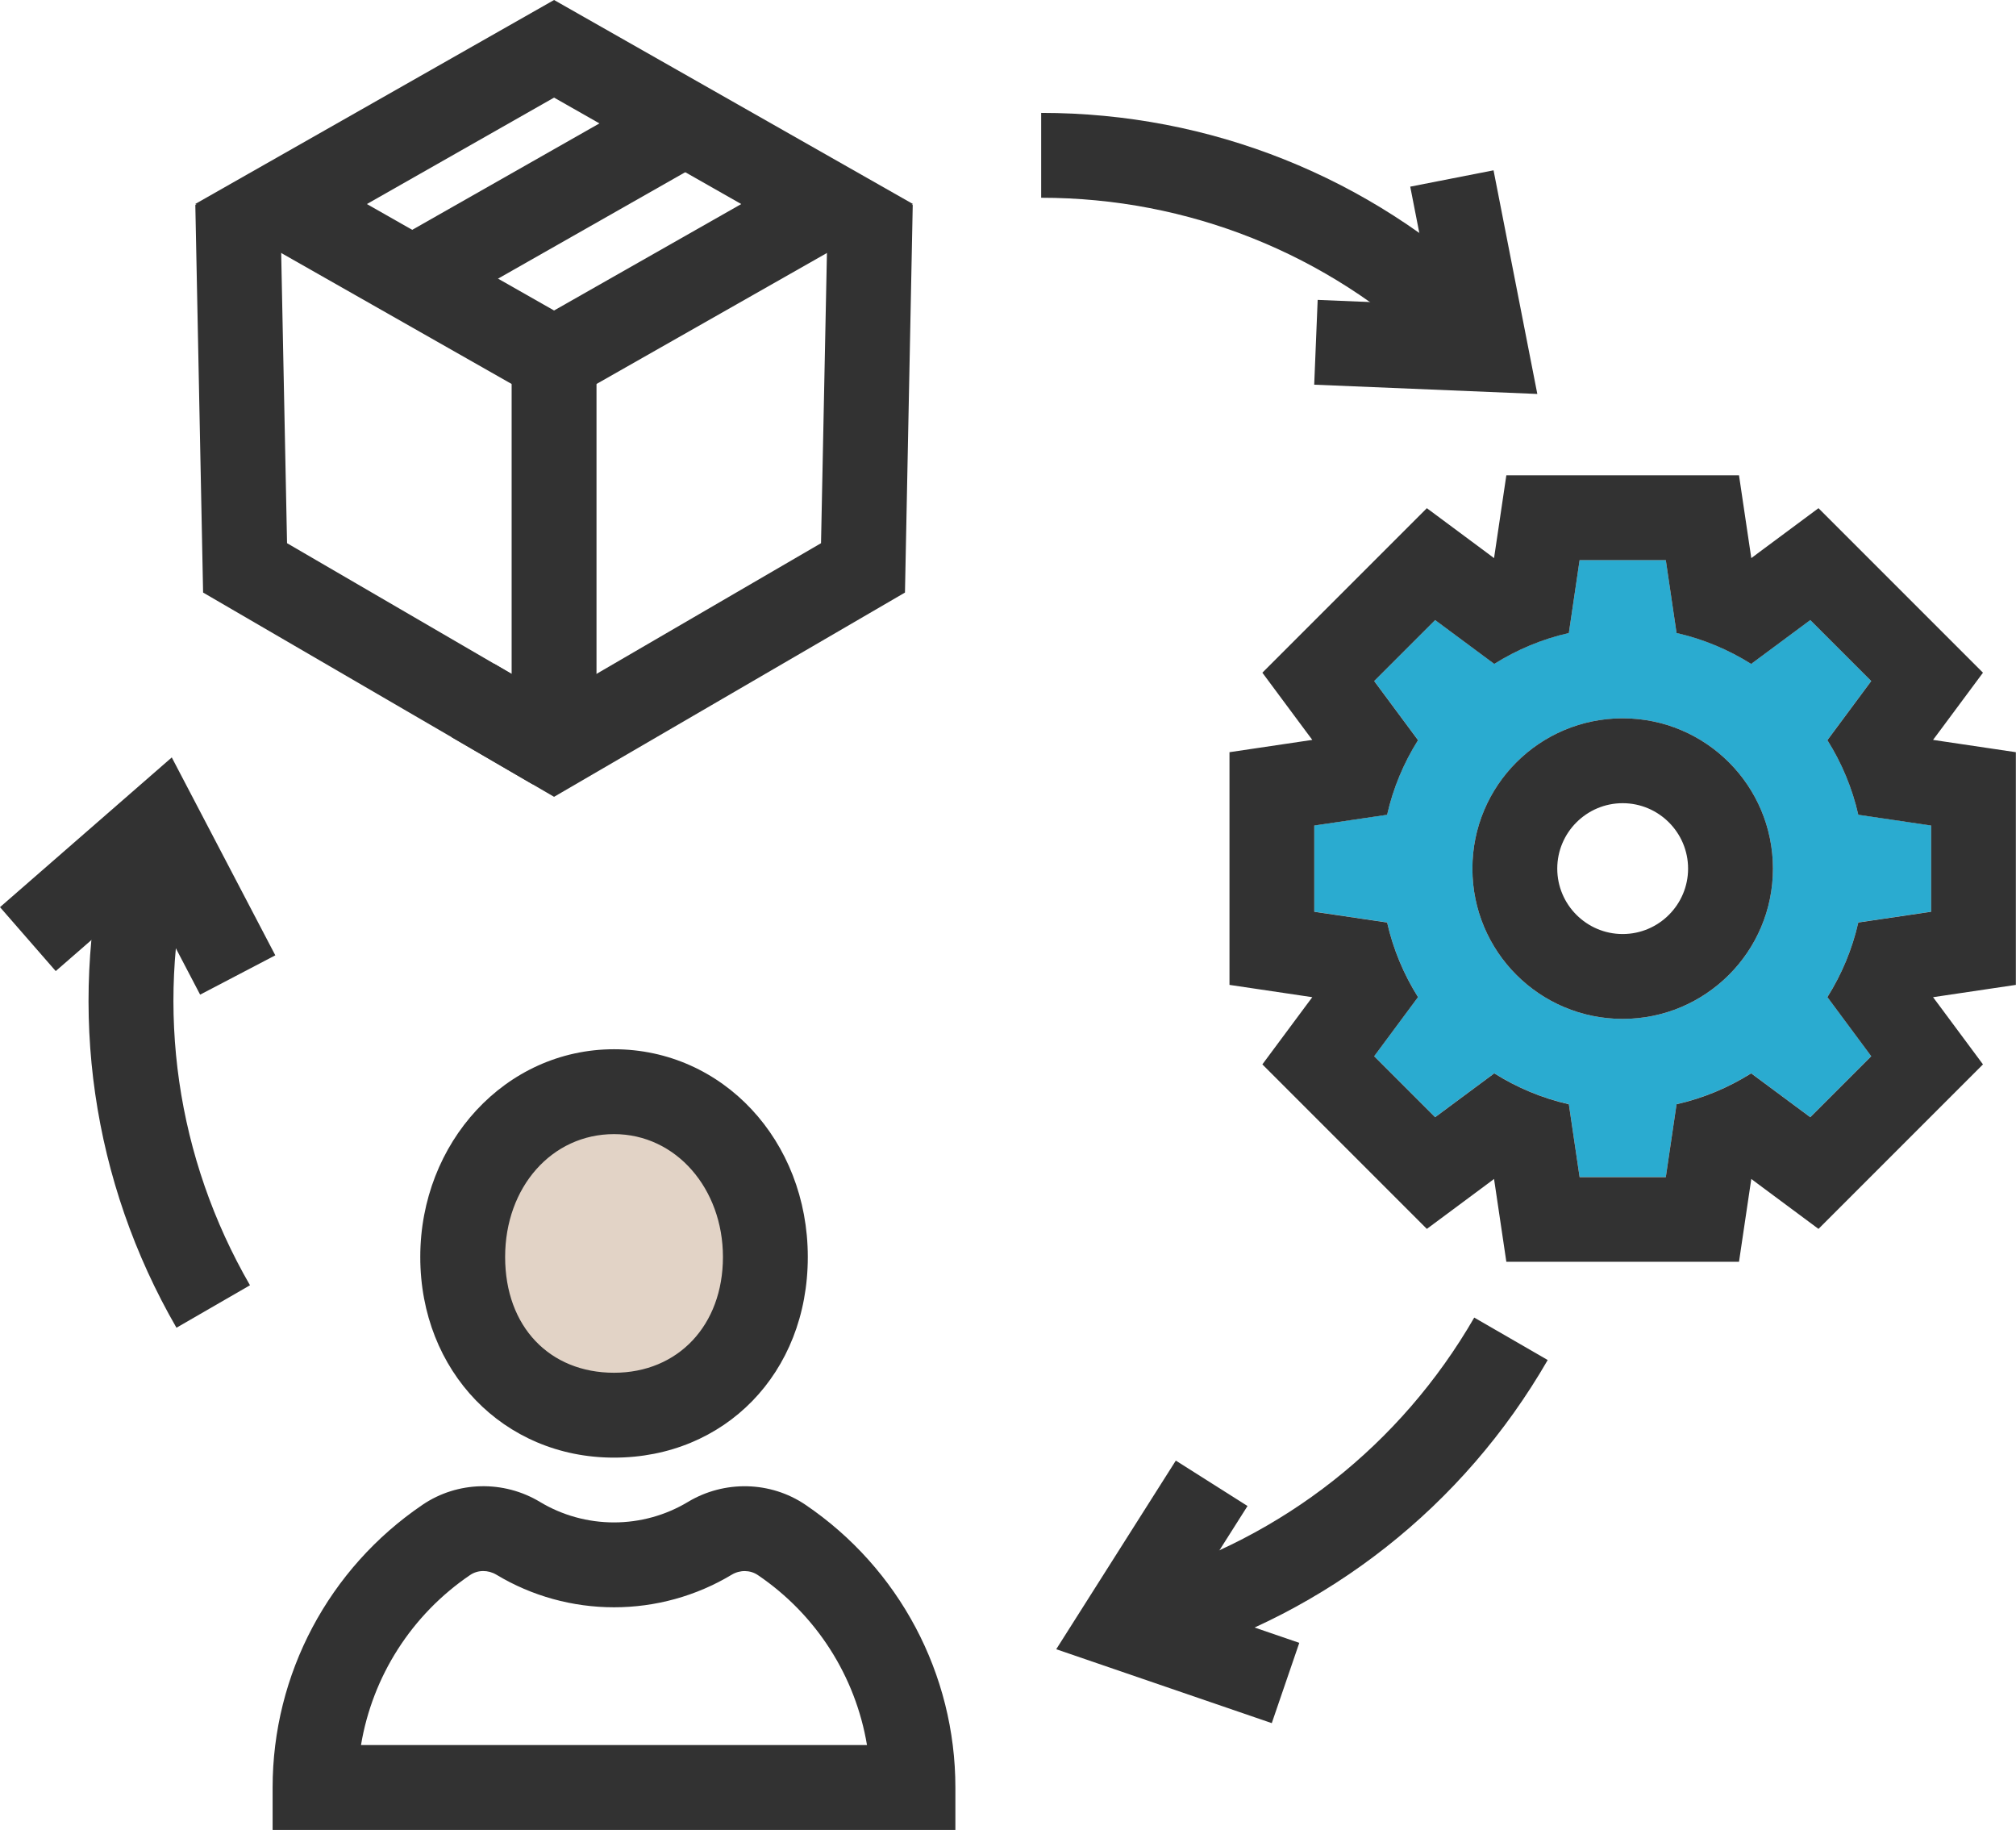
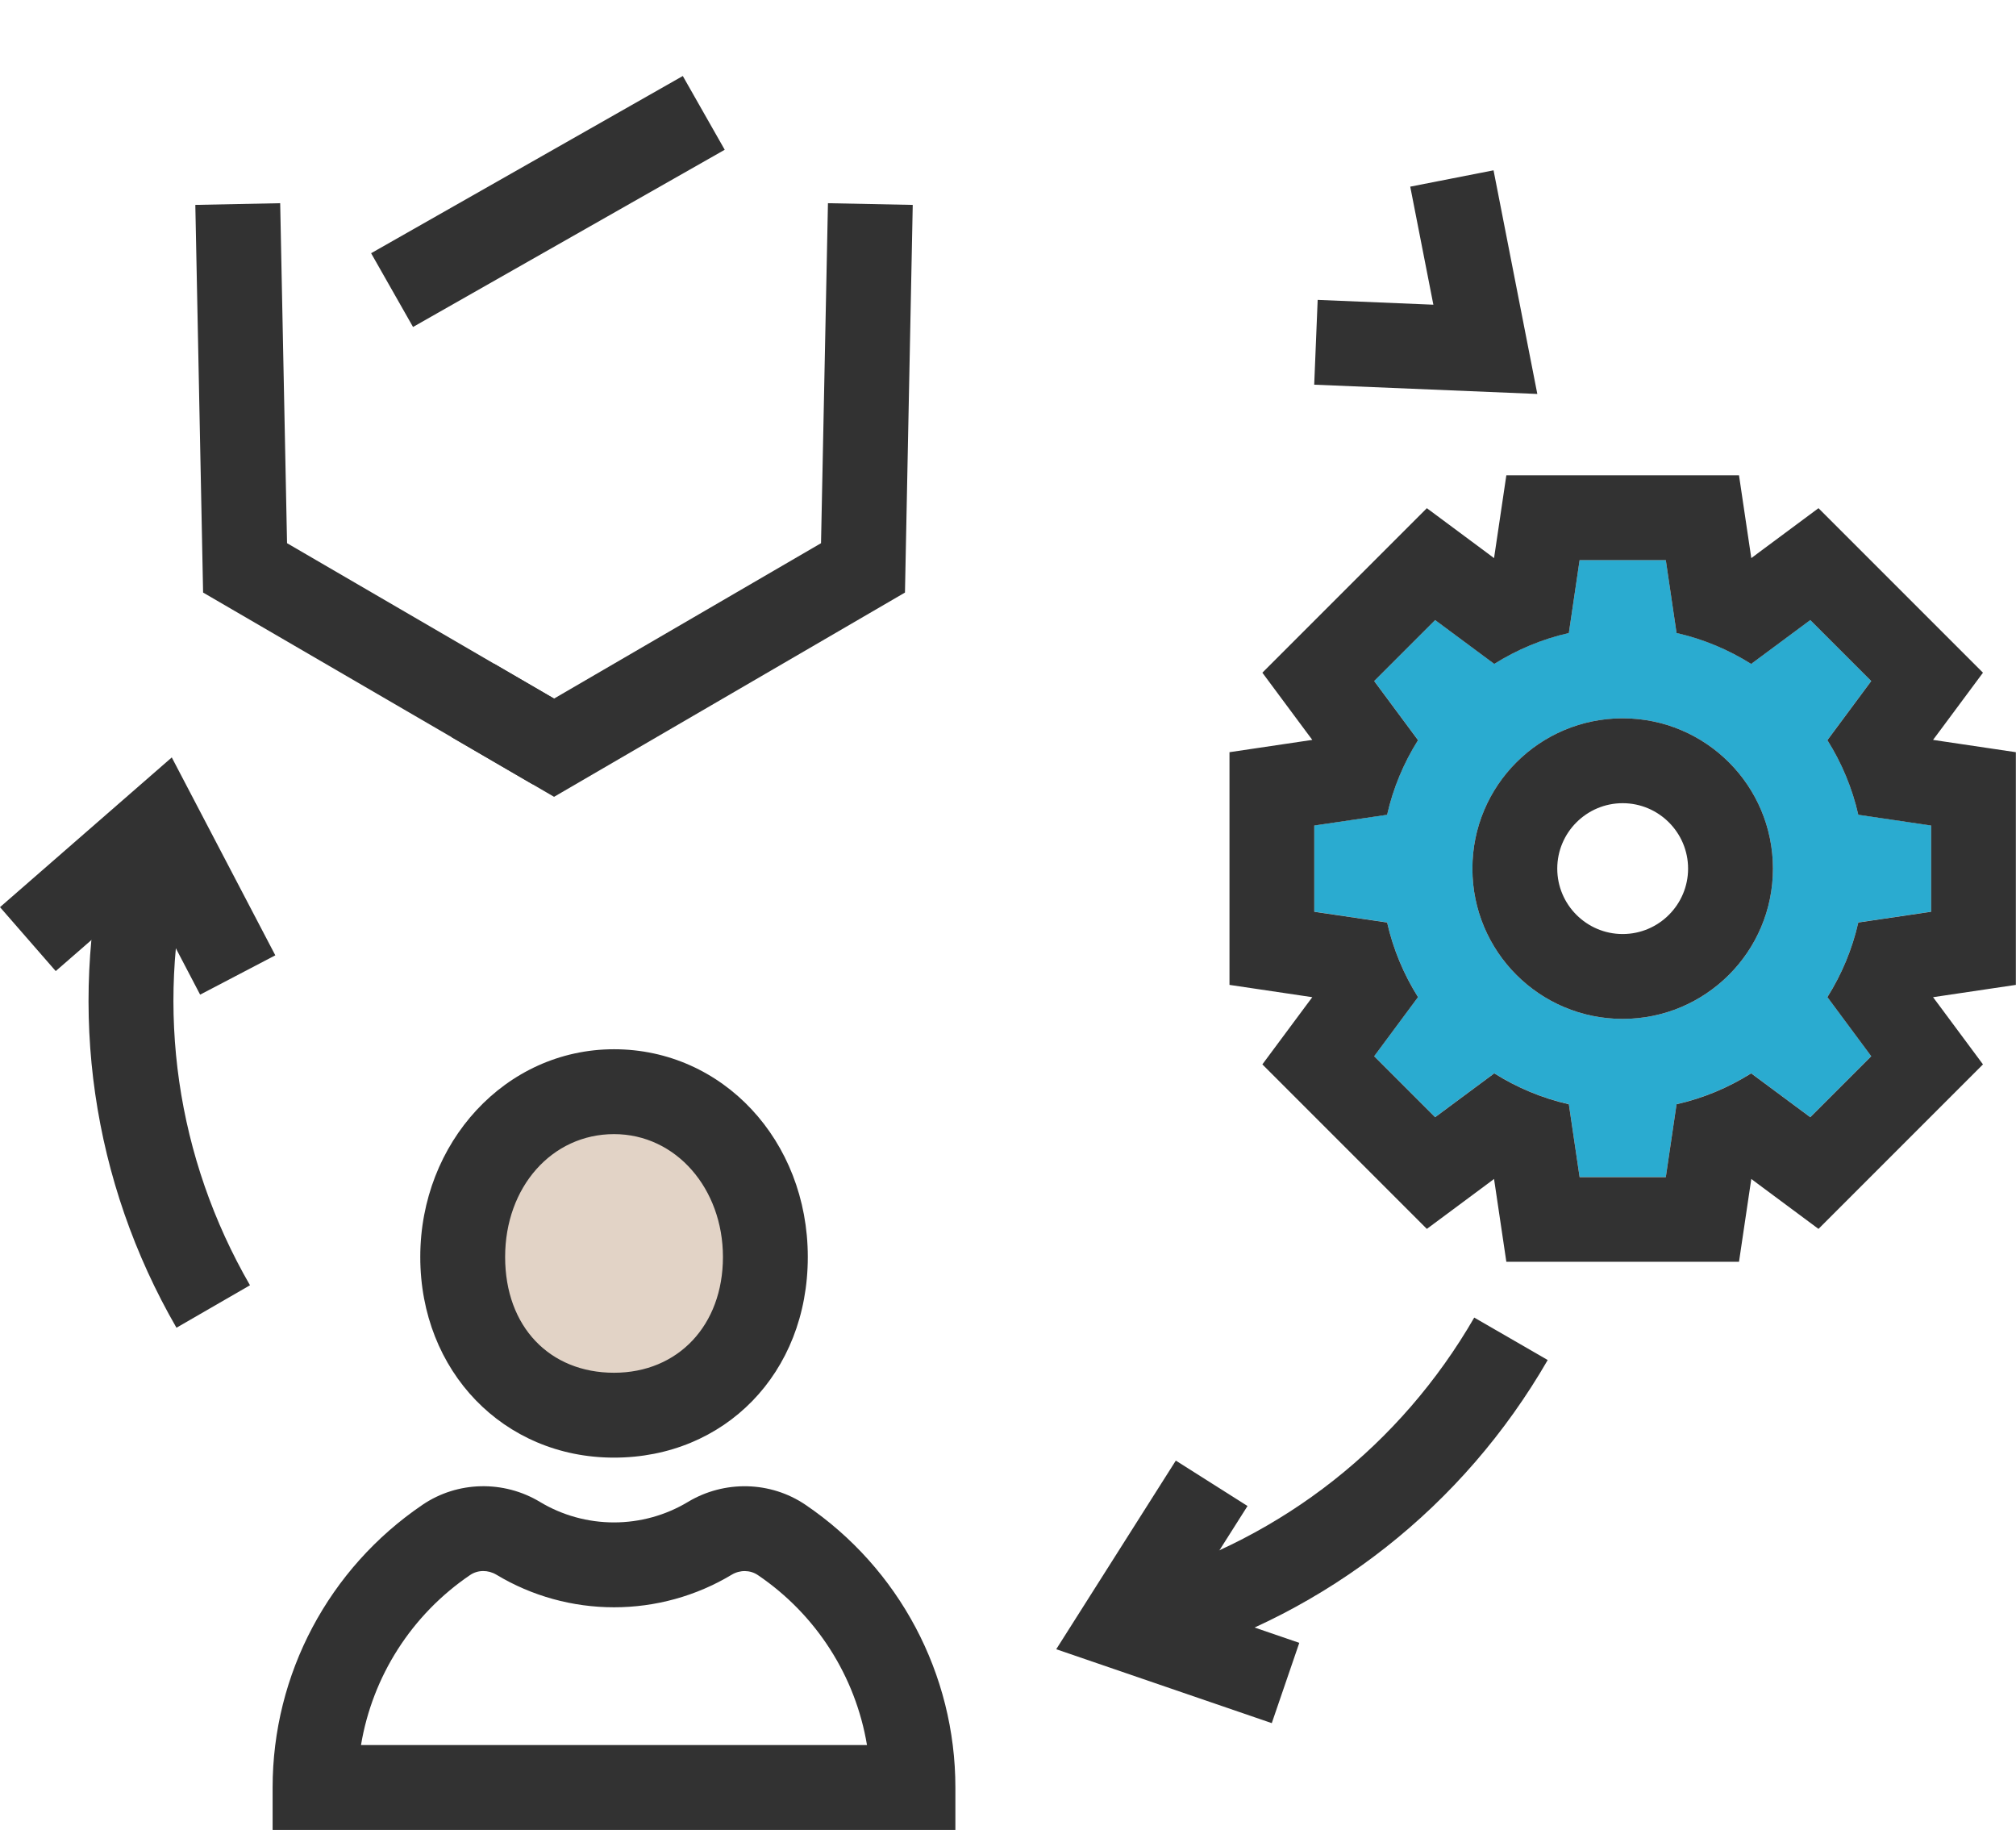
<svg xmlns="http://www.w3.org/2000/svg" viewBox="0 0 285.08 258.73">
  <path d="m108.23 177.72c0 13.46-9.58 22.37-21.4 22.37s-21.4-8.91-21.4-22.37 9.58-23.37 21.4-23.37 21.4 9.91 21.4 23.37z" fill="#e2d3c6" />
  <g fill="#323232">
    <path d="m86.83 206.09c-15.62 0-27.4-12.2-27.4-28.37s12.04-29.37 27.4-29.37 27.4 12.9 27.4 29.37-11.78 28.37-27.4 28.37zm0-45.74c-8.78 0-15.4 7.47-15.4 17.37s6.33 16.37 15.4 16.37 15.4-6.73 15.4-16.37-6.62-17.37-15.4-17.37z" />
    <path d="m135.1 258.73h-96.55v-6c0-16.03 7.93-30.97 21.21-39.98 4.93-3.34 11.45-3.5 16.61-.39 3.14 1.89 6.76 2.89 10.45 2.89s7.31-1 10.45-2.89c5.16-3.1 11.68-2.95 16.62.39 13.28 9 21.21 23.95 21.21 39.98zm-84.05-12h71.55c-1.62-9.7-7.14-18.42-15.44-24.04-1.08-.73-2.53-.75-3.7-.04-5.01 3.01-10.76 4.6-16.63 4.6s-11.63-1.59-16.64-4.61c-1.17-.7-2.62-.69-3.7.04-8.3 5.63-13.82 14.34-15.44 24.04z" />
-     <path d="m78.35 57.7-50.76-28.85 50.76-28.85 50.76 28.85zm-26.47-28.85 26.47 15.05 26.47-15.05-26.47-15.05z" />
    <path d="m52.15 22.49h50.72v12h-50.72z" transform="matrix(.869 -.494 .494 .869 -3.95 42.02)" />
    <path d="m75.33 110.9-46.61-27.12-1.1-54.81 12-.24.97 48.07 40.77 23.73z" />
-     <path d="m72.35 54.28h12v49.84h-12z" />
    <path d="m78.35 112.66-14.52-8.45 6.03-10.37 8.49 4.93 37.75-21.97.98-48.07 11.99.24-1.1 54.81z" />
  </g>
  <path d="m196.15 115.19c.86-3.8 2.36-7.35 4.37-10.55l-6.2-8.36 8.62-8.62 8.36 6.2c3.2-2.01 6.75-3.51 10.55-4.37l1.52-10.3h12.19l1.52 10.3c3.8.86 7.35 2.36 10.55 4.37l8.36-6.2 8.62 8.62-6.2 8.36c2.01 3.2 3.51 6.75 4.37 10.55l10.3 1.52v12.19l-10.3 1.52c-.86 3.8-2.36 7.35-4.37 10.55l6.2 8.36-8.62 8.62-8.36-6.2c-3.2 2.01-6.75 3.51-10.55 4.37l-1.52 10.3h-12.19l-1.52-10.3c-3.8-.86-7.35-2.36-10.55-4.37l-8.36 6.2-8.62-8.62 6.2-8.36c-2.01-3.2-3.51-6.75-4.37-10.55l-10.3-1.52v-12.19zm33.31-13.63c-11.73 0-21.25 9.51-21.25 21.25s9.51 21.25 21.25 21.25 21.25-9.51 21.25-21.25-9.51-21.25-21.25-21.25z" fill="#2aabd0" />
  <path d="m235.56 79.2 1.52 10.3c3.8.86 7.35 2.36 10.55 4.37l8.36-6.2 8.62 8.62-6.2 8.36c2.01 3.2 3.51 6.75 4.37 10.55l10.3 1.52v12.19l-10.3 1.52c-.86 3.8-2.36 7.35-4.37 10.55l6.2 8.36-8.62 8.62-8.36-6.2c-3.2 2.01-6.75 3.51-10.55 4.37l-1.52 10.3h-12.19l-1.52-10.3c-3.8-.86-7.35-2.36-10.55-4.37l-8.36 6.2-8.62-8.62 6.2-8.36c-2.01-3.2-3.51-6.75-4.37-10.55l-10.3-1.52v-12.19l10.3-1.52c.86-3.8 2.36-7.35 4.37-10.55l-6.2-8.36 8.62-8.62 8.36 6.2c3.2-2.01 6.75-3.51 10.55-4.37l1.52-10.3zm-6.1 64.86c11.73 0 21.25-9.51 21.25-21.25s-9.51-21.25-21.25-21.25-21.25 9.51-21.25 21.25 9.51 21.25 21.25 21.25m16.45-76.86h-32.9l-1.52 10.24-.22 1.47-1.19-.89-8.31-6.17-7.32 7.32-8.62 8.62-7.32 7.32 6.17 8.31.89 1.19-1.47.22-10.24 1.52v32.9l10.24 1.52 1.47.22-.89 1.19-6.17 8.31 7.32 7.32 8.62 8.62 7.32 7.32 8.31-6.17 1.19-.89.22 1.47 1.52 10.24h32.9l1.52-10.24.22-1.47 1.19.89 8.31 6.17 7.32-7.32 8.62-8.62 7.32-7.32-6.17-8.31-.89-1.19 1.47-.22 10.24-1.52v-32.9l-10.24-1.52-1.47-.22.89-1.19 6.17-8.31-7.32-7.32-8.62-8.62-7.32-7.32-8.31 6.17-1.19.89-.22-1.47zm-16.45 64.86c-5.1 0-9.25-4.15-9.25-9.25s4.15-9.25 9.25-9.25 9.25 4.15 9.25 9.25-4.15 9.25-9.25 9.25z" fill="#323232" />
  <path d="m217.39 55.7-31.55-1.31.49-11.99 16.36.68-3.27-16.69 11.78-2.31z" fill="#323232" />
-   <path d="m202.77 50.15c-15.05-14.31-34.77-22.19-55.54-22.19v-12c23.87 0 46.53 9.05 63.81 25.49z" fill="#323232" />
  <path d="m179.84 243.63-30.48-10.45 16.91-26.67 10.14 6.42-8.77 13.83 16.09 5.52z" fill="#323232" />
  <path d="m164.88 234.81-3.4-11.51c19.91-5.88 36.6-19.02 46.99-37.01l10.39 6c-11.93 20.67-31.11 35.77-53.99 42.52z" fill="#323232" />
  <path d="m28.3 140.63-7.59-14.5-12.83 11.17-7.88-9.04 24.29-21.17 14.64 27.98z" fill="#323232" />
  <path d="m24.95 187.72c-11.93-20.67-15.42-44.82-9.83-68.01l11.67 2.81c-4.87 20.18-1.83 41.21 8.56 59.2l-10.39 6z" fill="#323232" />
</svg>